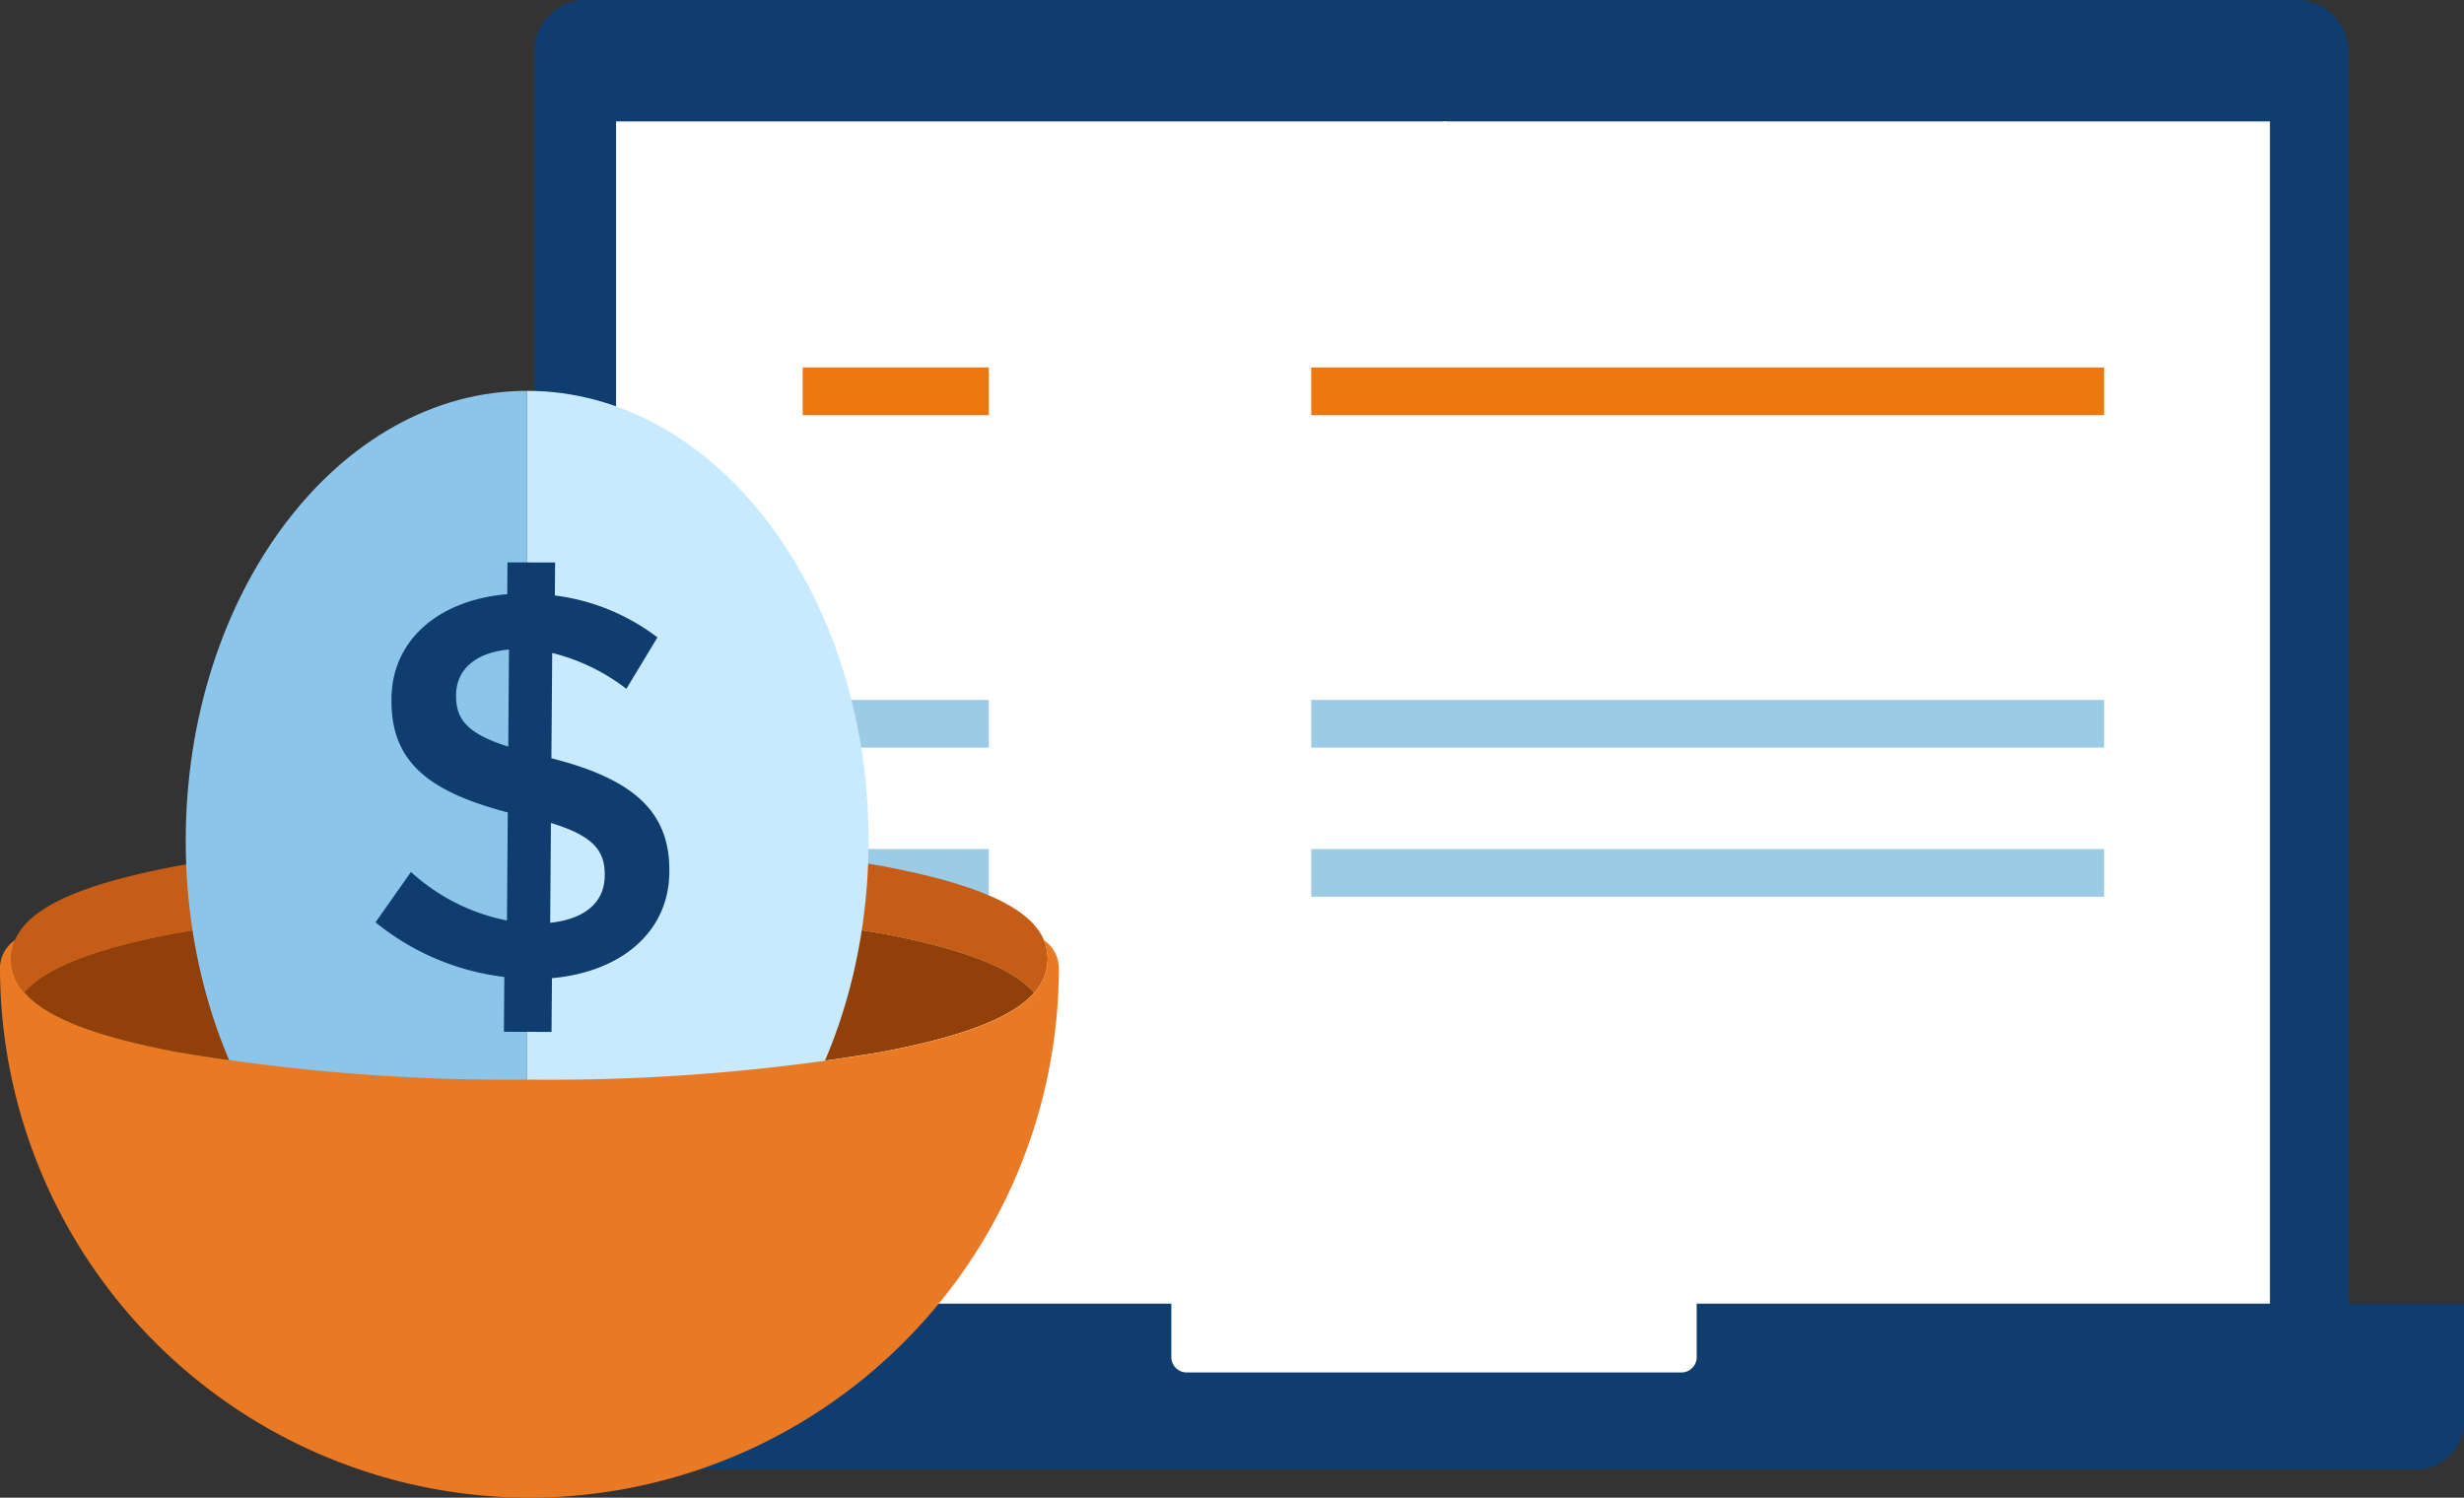
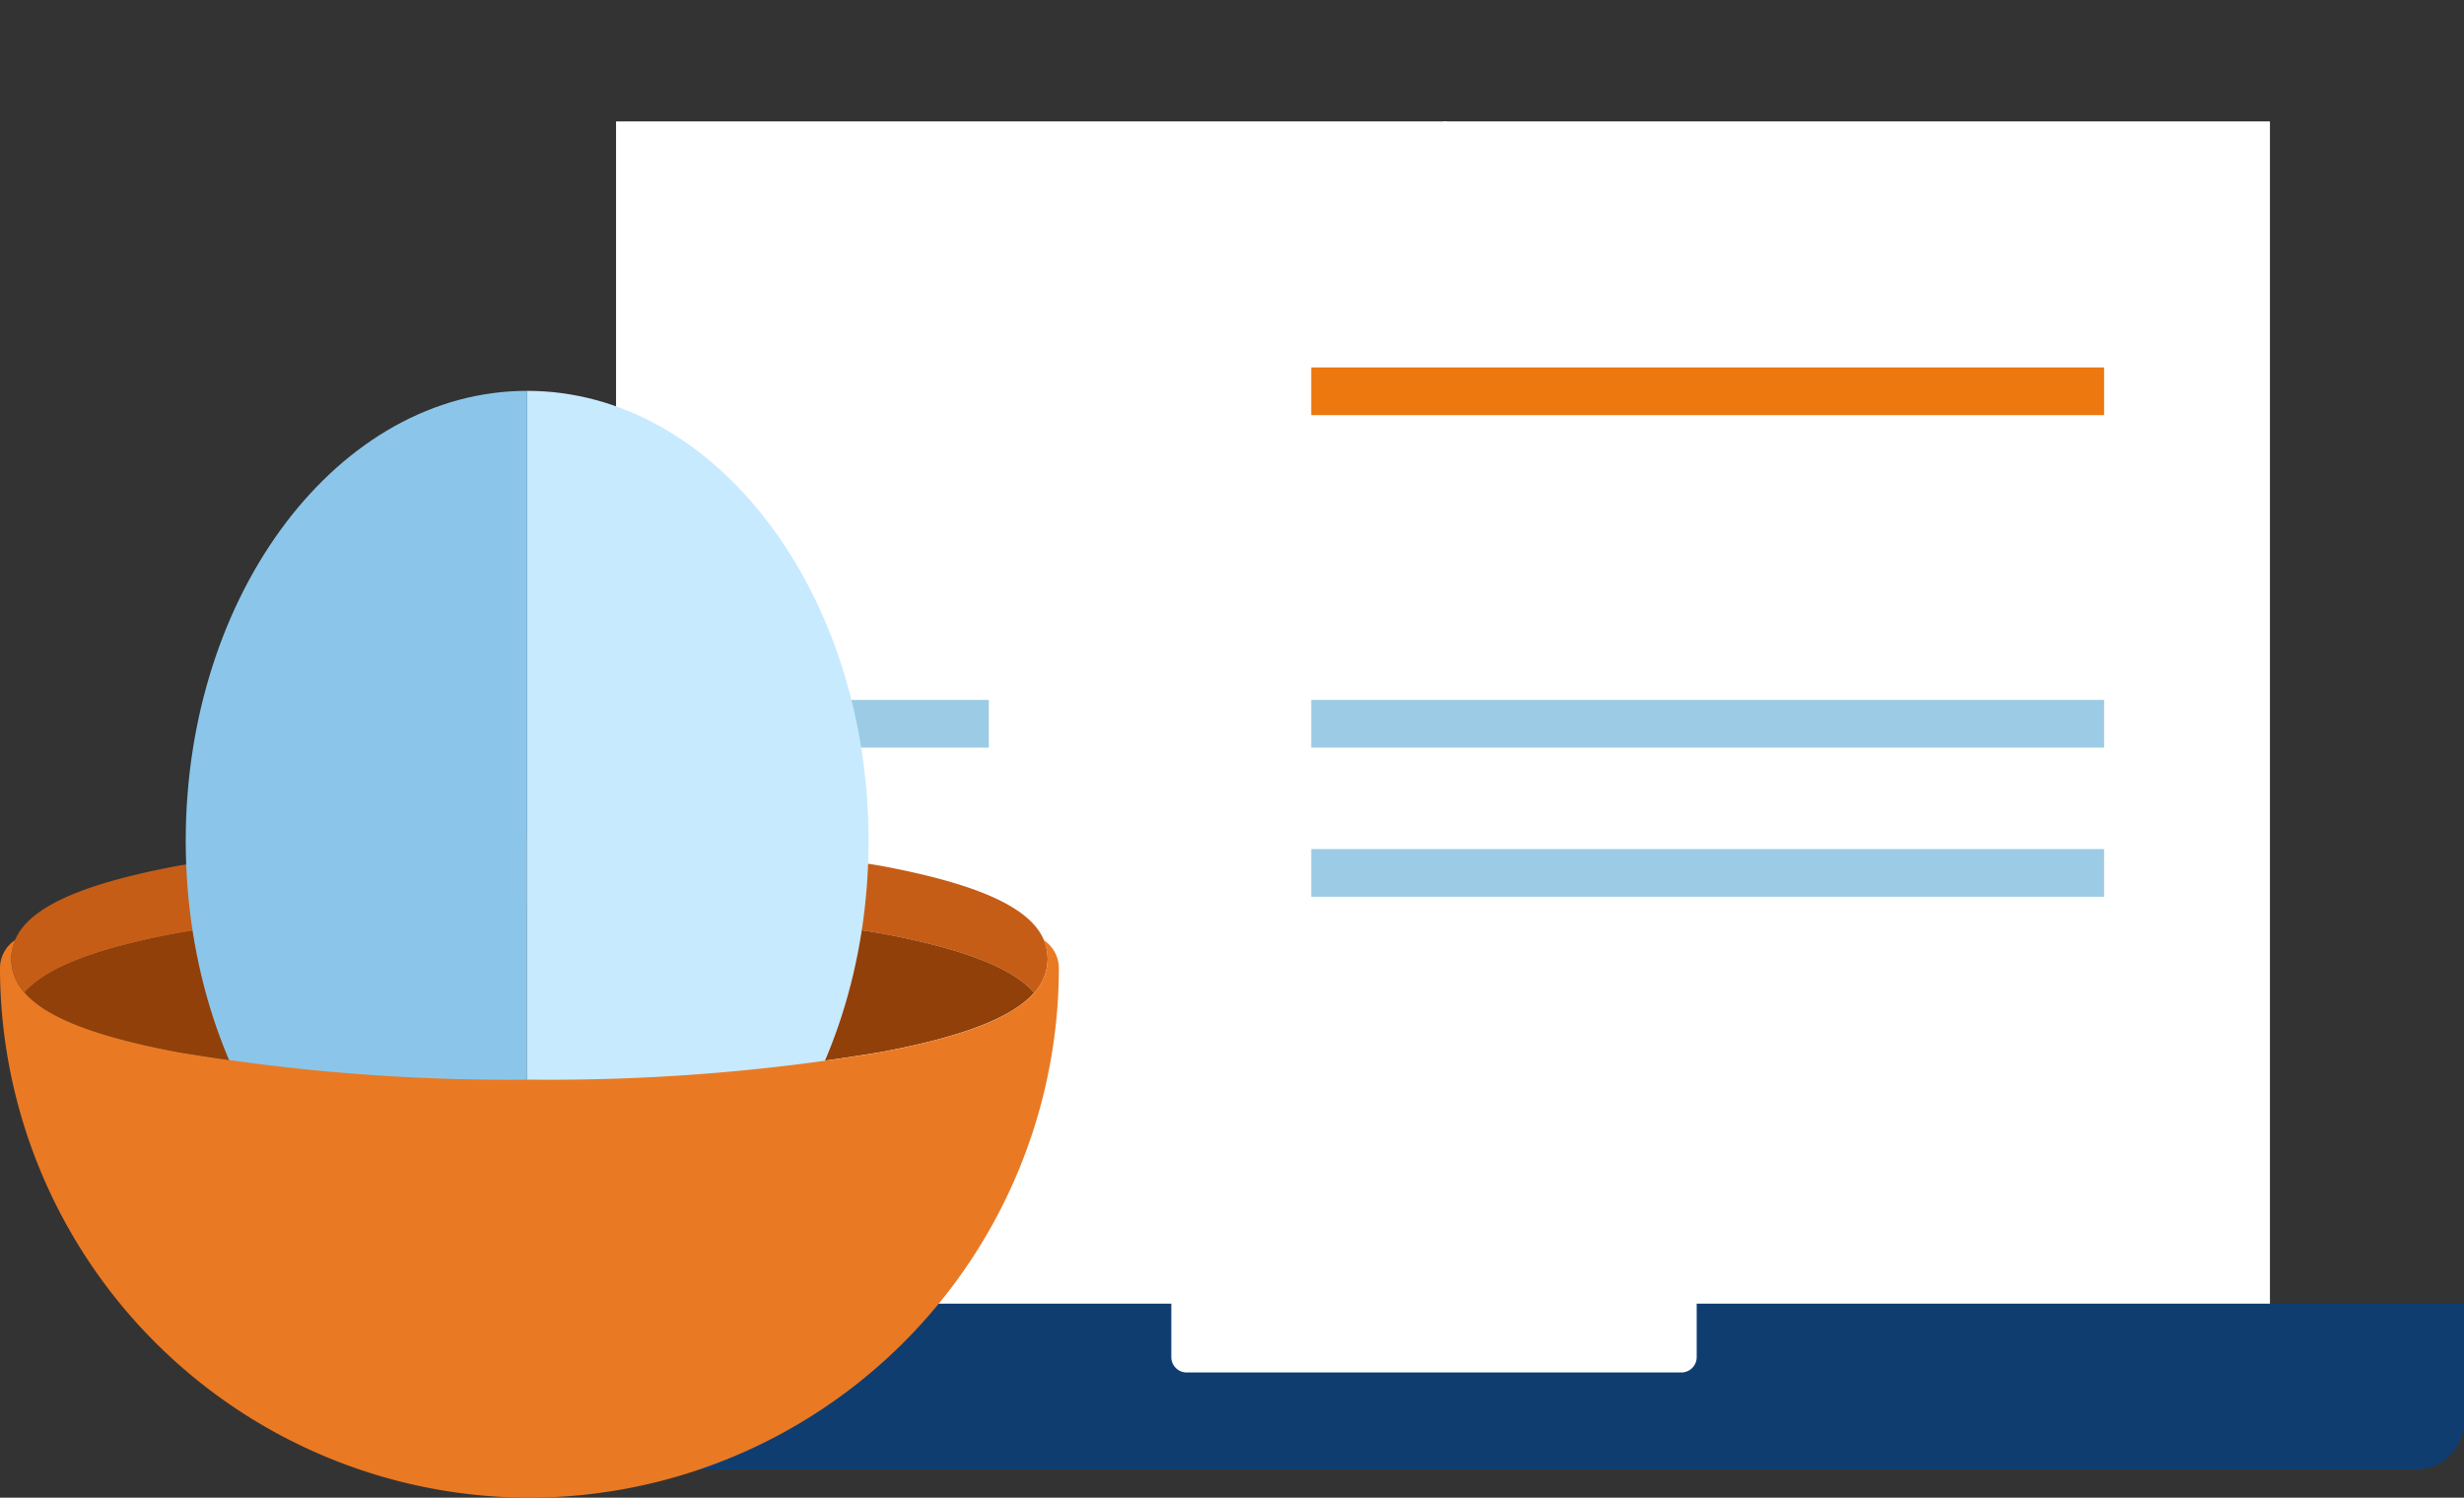
<svg xmlns="http://www.w3.org/2000/svg" width="174.801" height="106.257" viewBox="0 0 174.801 106.257">
  <rect x="0" y="0" width="174.801" height="106.257" fill="#333333" stroke="none" />
  <g id="maximize-wealth" transform="translate(-1028.292 -981.102)">
    <g id="Group_20331" data-name="Group 20331" transform="translate(1056.766 971.673)">
      <g id="Group_11525" data-name="Group 11525" transform="translate(0 0)">
        <g id="Group_11002" data-name="Group 11002" transform="translate(0 17.191)">
          <g id="Group_8042" data-name="Group 8042" transform="translate(0 0)">
            <g id="Group_7522" data-name="Group 7522">
              <g id="Group_7494" data-name="Group 7494">
                <g id="Group_7384" data-name="Group 7384">
-                   <path id="Path_3881" data-name="Path 3881" d="M149.268,128.095H20.56V37.617a3.679,3.679,0,0,1,3.512-3.827H145.733a3.679,3.679,0,0,1,3.512,3.827h0v90.491Z" transform="translate(-11.125 -41.552)" fill="#0f3d70" />
                  <path id="Path_3882" data-name="Path 3882" d="M85.211,126.84H25.51V41.15H84.45" transform="translate(-10.28 -40.297)" fill="#fff" />
                  <path id="Path_3883" data-name="Path 3883" d="M75.64,41.15h58.648v85.69H75.9" transform="translate(-1.728 -40.297)" fill="#fff" />
                  <path id="Path_3884" data-name="Path 3884" d="M12.5,106.17H158.826v8.358a3.4,3.4,0,0,1-3.383,3.406H15.918a3.395,3.395,0,0,1-3.418-3.383h0v-8.37Z" transform="translate(-12.5 -21.441)" fill="#0f3d70" />
                  <path id="Path_3885" data-name="Path 3885" d="M59.16,106H96.432v3.98a1.089,1.089,0,0,1-1.065,1.1H60.249A1.089,1.089,0,0,1,59.16,110h0Z" transform="translate(-4.539 -21.47)" fill="#fff" />
                </g>
              </g>
            </g>
            <g id="Group_8041" data-name="Group 8041" transform="translate(28.469 18.307)">
-               <rect id="Rectangle_2730" data-name="Rectangle 2730" width="13.204" height="3.383" fill="#ed780f" />
              <rect id="Rectangle_2731" data-name="Rectangle 2731" width="56.248" height="3.383" transform="translate(36.078)" fill="#ed780f" />
              <rect id="Rectangle_2732" data-name="Rectangle 2732" width="13.204" height="3.383" transform="translate(0 23.588)" fill="#9ccbe5" />
              <rect id="Rectangle_2733" data-name="Rectangle 2733" width="56.248" height="3.383" transform="translate(36.078 23.588)" fill="#9ccbe5" />
-               <rect id="Rectangle_2734" data-name="Rectangle 2734" width="13.204" height="3.383" transform="translate(0 34.17)" fill="#9ccbe5" />
              <rect id="Rectangle_2735" data-name="Rectangle 2735" width="56.248" height="3.383" transform="translate(36.078 34.17)" fill="#9ccbe5" />
            </g>
          </g>
        </g>
      </g>
    </g>
    <g id="Group_20332" data-name="Group 20332" transform="translate(1028.292 1008.832)">
      <g id="Group_10548" data-name="Group 10548" transform="translate(0.799 31.749)">
        <path id="Path_5716" data-name="Path 5716" d="M26.831-60.336A141.729,141.729,0,0,1,51.8-62.291a141.729,141.729,0,0,1,24.966,1.955c5.789,1.09,9.291,2.435,10.842,4.205a3.54,3.54,0,0,0,.952-2.4c0-3.03-3.637-5.066-11.794-6.6A141.884,141.884,0,0,0,51.8-67.085a141.884,141.884,0,0,0-24.966,1.953c-8.157,1.538-11.794,3.574-11.794,6.6a3.54,3.54,0,0,0,.952,2.4C17.54-57.9,21.042-59.246,26.831-60.336Z" transform="translate(-15.037 67.085)" fill="#c65d17" />
        <path id="Path_5717" data-name="Path 5717" d="M26.519-53.5a141.74,141.74,0,0,0,24.966,1.953A141.74,141.74,0,0,0,76.451-53.5c5.789-1.092,9.291-2.437,10.842-4.207-1.551-1.77-5.053-3.115-10.842-4.205a141.729,141.729,0,0,0-24.966-1.955,141.73,141.73,0,0,0-24.966,1.955c-5.789,1.09-9.291,2.435-10.842,4.205C17.228-55.932,20.73-54.588,26.519-53.5Z" transform="translate(-14.725 68.656)" fill="#914009" />
      </g>
      <path id="Path_5718" data-name="Path 5718" d="M39.641-24.582C53-24.582,63.862-38.9,63.862-56.506S53-88.429,39.641-88.429" transform="translate(-2.244 88.429)" fill="#c7eaff" />
      <path id="Path_5719" data-name="Path 5719" d="M47.579-88.429c-13.356,0-24.221,14.32-24.221,31.923S34.223-24.582,47.579-24.582" transform="translate(-10.182 88.429)" fill="#8bc6ea" />
      <g id="Group_10549" data-name="Group 10549" transform="translate(26.641 12.168)">
-         <path id="Path_5720" data-name="Path 5720" d="M50.206-71.277a14.221,14.221,0,0,0-5.263-2.544l-.057,7.47c5.892,1.493,8.4,3.836,8.367,8v.079c-.031,4.241-3.393,7.072-8.328,7.525l-.03,3.812-3.378-.009.03-3.891a17.8,17.8,0,0,1-9.136-3.876l2.512-3.573a14.153,14.153,0,0,0,6.81,3.442l.058-7.664c-5.658-1.493-8.284-3.6-8.25-8v-.077c.031-4.163,3.354-6.994,8.212-7.409l.016-2.256,3.38.009L45.131-77.9a15.089,15.089,0,0,1,7.278,2.976Zm-8.38,4.1.052-6.887c-2.487.226-3.74,1.508-3.753,3.22v.037C38.113-69.17,38.842-68.117,41.826-67.176Zm3.027,5.416L44.8-54.678c2.489-.266,3.857-1.468,3.87-3.336v-.077C48.682-59.8,47.835-60.855,44.853-61.76Z" transform="translate(-32.41 80.249)" fill="#0f3d70" />
-       </g>
+         </g>
      <g id="Group_10550" data-name="Group 10550" transform="translate(0 38.968)">
        <path id="Path_5721" data-name="Path 5721" d="M88.541-62.232a3.419,3.419,0,0,1,.278,1.339,3.543,3.543,0,0,1-.952,2.4c-1.551,1.77-5.053,3.115-10.842,4.207a141.743,141.743,0,0,1-24.966,1.953A141.743,141.743,0,0,1,27.093-54.29C21.3-55.382,17.8-56.727,16.251-58.5a3.543,3.543,0,0,1-.952-2.4,3.419,3.419,0,0,1,.278-1.339,2.394,2.394,0,0,0-1.077,2A37.6,37.6,0,0,0,52.059-22.674,37.6,37.6,0,0,0,89.618-60.233,2.394,2.394,0,0,0,88.541-62.232Z" transform="translate(-14.5 62.232)" fill="#ea7923" />
      </g>
    </g>
  </g>
</svg>